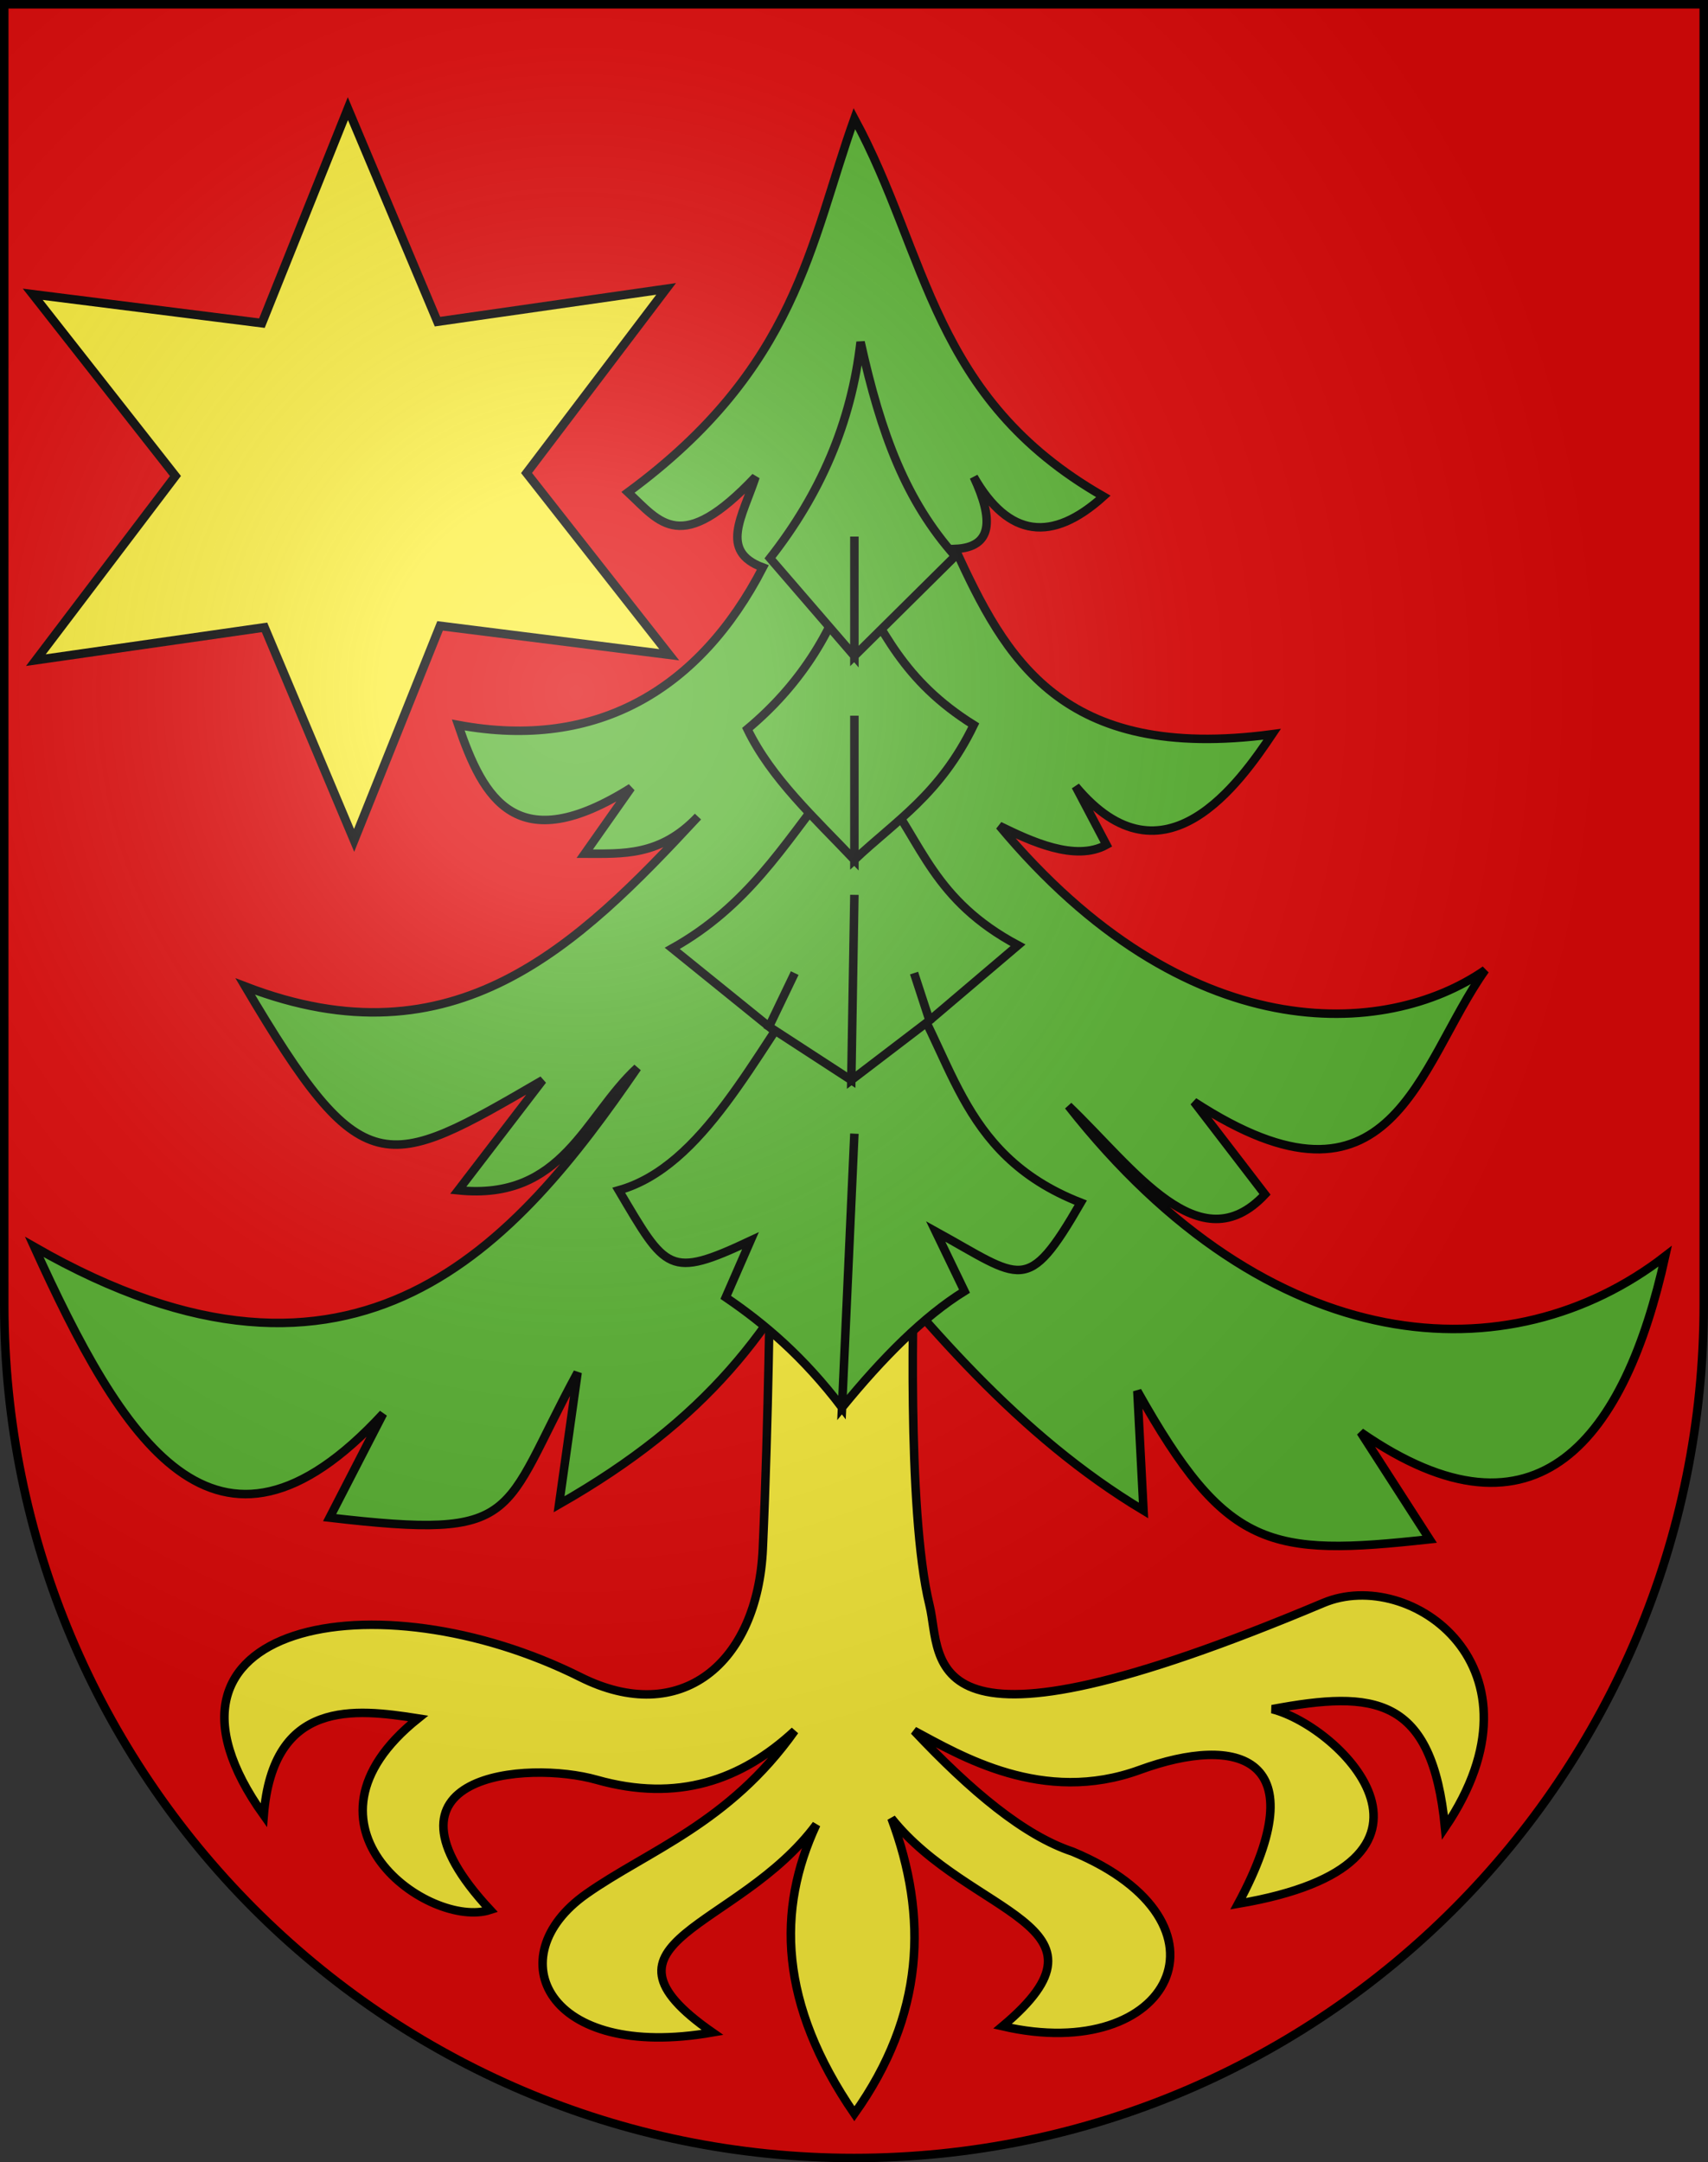
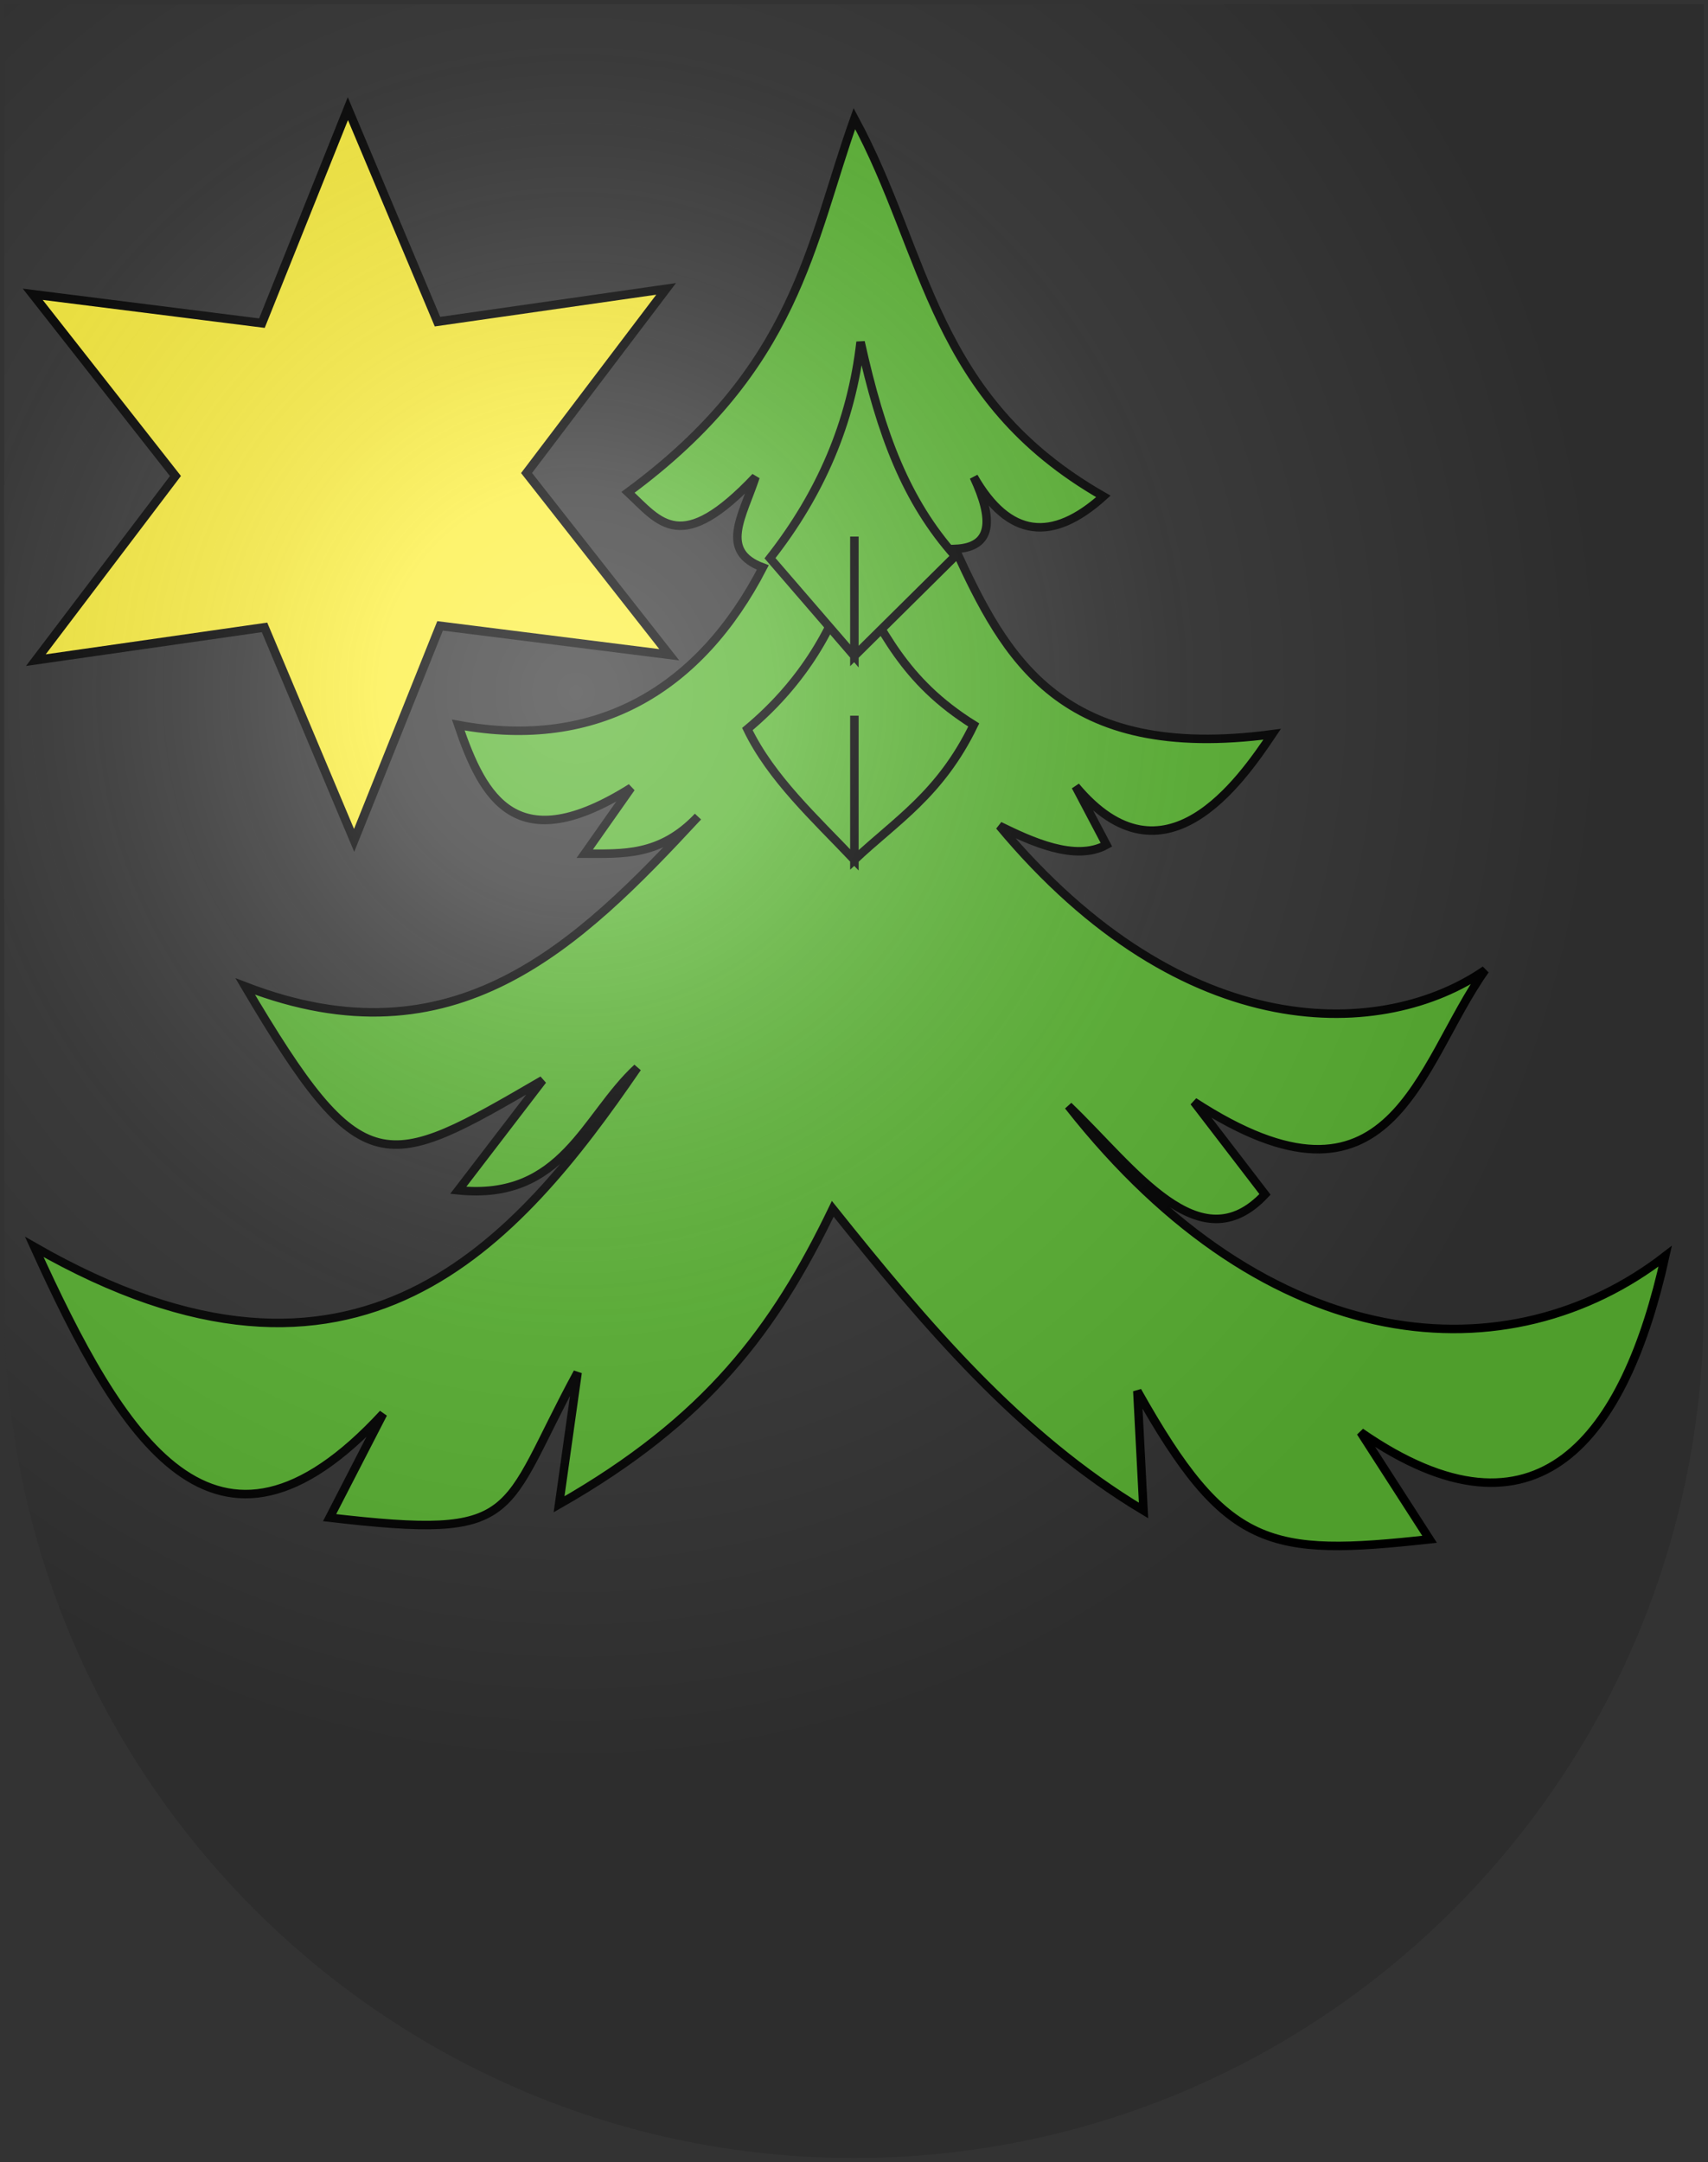
<svg xmlns="http://www.w3.org/2000/svg" xmlns:ns1="http://sodipodi.sourceforge.net/DTD/sodipodi-0.dtd" xmlns:ns2="http://www.inkscape.org/namespaces/inkscape" xmlns:xlink="http://www.w3.org/1999/xlink" height="763" width="603" version="1.0" id="svg20" ns1:version="0.32" ns2:version="0.44.1" ns1:docname="Trachselwald-coat of arms.svg" ns1:docbase="F:\Mis Documentos\Mis imágenes\Encyclopédie\Escudos de Suiza">
  <rect width="100%" height="100%" fill="#333333" stroke="none" />
  <defs id="defs29">
    <linearGradient id="linearGradient2893">
      <stop style="stop-color:#ffffff;stop-opacity:0.314;" offset="0" id="stop2895" />
      <stop id="stop2897" offset="0.19" style="stop-color:#ffffff;stop-opacity:0.251;" />
      <stop style="stop-color:#6b6b6b;stop-opacity:0.125;" offset="0.6" id="stop2901" />
      <stop style="stop-color:#000000;stop-opacity:0.125;" offset="1" id="stop2899" />
    </linearGradient>
    <linearGradient id="linearGradient2955">
      <stop style="stop-color:white;stop-opacity:0;" offset="0" id="stop2965" />
      <stop style="stop-color:black;stop-opacity:0.646;" offset="1" id="stop2959" />
    </linearGradient>
    <radialGradient ns2:collect="always" xlink:href="#linearGradient2893" id="radialGradient3236" gradientUnits="userSpaceOnUse" gradientTransform="matrix(1.215,1.531577e-24,1.464684e-23,1.267,-839.192,-490.489)" cx="858.042" cy="579.933" fx="858.042" fy="579.933" r="300" />
  </defs>
  <ns1:namedview ns2:window-height="682" ns2:window-width="1024" ns2:pageshadow="2" ns2:pageopacity="0.0" guidetolerance="10.0" gridtolerance="10.0" objecttolerance="10.0" borderopacity="1.0" bordercolor="#666666" pagecolor="#ffffff" id="base" ns2:zoom="0.34154592" ns2:cx="344.42773" ns2:cy="465.05836" ns2:window-x="-4" ns2:window-y="-4" ns2:current-layer="layer2" showgrid="true" />
  <desc id="desc22">Coat of Arms of Canton of Freiburg (Fribourg)</desc>
  <g ns2:groupmode="layer" id="layer1" ns2:label="Fond écu" ns1:insensitive="true">
-     <path id="path1899" d="M 1.5,1.5 L 1.5,460.368 C 1.5,626.678 135.815,761.5 301.5,761.5 C 467.185,761.5 601.5,626.678 601.5,460.368 L 601.5,1.5 L 1.5,1.5 z " style="fill:#e20909;fill-opacity:1" />
-   </g>
+     </g>
  <g ns2:groupmode="layer" id="layer2" ns2:label="Meubles" ns1:insensitive="true">
    <g id="g26194">
      <path ns1:nodetypes="ccccccccccccccccccccccccccccccccccc" id="path18199" d="M 301.636,41.855 C 285.946,85.813 281.473,129.77 221.718,173.728 C 233.055,184.311 240.344,196.182 266.742,168.275 C 262.139,182.291 253.759,194.505 269.311,200.251 C 247.311,242.847 211.046,265.002 161.779,255.827 C 170.669,281.957 182.441,303.368 222.809,277.988 L 206.45,301.239 C 219.77,301.24 233.09,302.24 246.41,288.153 C 204.023,333.877 160.307,376.461 86.573,348.091 C 128.038,418.242 135.599,413.72 191.574,381.158 L 161.779,420.026 C 198.778,423.82 206.334,393.965 224.99,376.795 C 182.872,438.102 126.346,505.491 12.107,440.006 C 42.765,507.425 75.987,563.05 135.256,498.854 L 116.367,535.541 C 185.01,543.52 176.387,535.05 203.92,484.327 L 197.376,530.829 C 249.565,501.071 273.468,469.149 294.002,426.569 C 326.48,467.167 359.808,506.701 403.715,533.01 L 401.534,490.87 C 432.917,546.791 448.001,549.393 504.704,543.175 L 480.362,505.397 C 543.046,548.842 573.87,506.842 587.894,443.277 C 533.455,485.392 448.435,480.981 377.192,390.232 C 400.327,412.381 423.462,446.174 446.596,421.466 L 421.514,388.791 C 491.668,434.499 500.569,375.717 524.333,342.289 C 489.255,366.608 418.686,370.435 352.851,291.424 C 363.899,296.835 379.573,304.191 390.621,298.108 L 379.748,277.482 C 410.863,314.789 437.966,275.693 449.127,259.099 C 374.49,269.04 354.924,232.171 337.233,193.708 C 350.503,193.151 350.828,183.347 343.777,168.275 C 356.08,189.749 371.418,191.499 389.538,175.168 C 328.768,140.413 327.806,90.192 301.636,41.855 z " style="fill:#5ab532;fill-opacity:1;fill-rule:evenodd;stroke:black;stroke-width:3;stroke-linecap:butt;stroke-linejoin:miter;stroke-miterlimit:4;stroke-dasharray:none;stroke-opacity:1" />
-       <path ns1:nodetypes="csscccscscccccccscccsscc" id="path22634" d="M 271.842,450.615 C 271.842,450.615 271.37,499.856 269.311,546.447 C 267.515,587.102 240.208,609.471 204.905,591.812 C 132.857,555.773 44.683,572.72 93.116,640.542 C 96.407,599.414 125.273,602.892 147.602,606.385 C 99.943,644.551 151.75,680.904 173.035,673.958 C 128.241,625.81 186.237,621.139 210.609,628.037 C 239.216,636.133 261.772,628.183 280.566,610.748 C 257.426,643.432 228.565,653.129 206.978,668.335 C 175.644,690.406 192.87,727.448 251.512,717.189 C 204.804,684.696 260.703,680.962 288.2,643.814 C 274.193,673.879 274.999,707.118 301.636,745.893 C 326.384,711.139 327.73,676.386 314.723,641.633 C 342.305,676.271 397.267,678.691 353.941,715.008 C 413.491,728.784 438.91,678.506 378.658,653.393 C 361.655,647.771 342.809,632.126 322.706,610.748 C 339.05,619.465 368.094,637.062 402.393,624.545 C 437.175,611.851 465.049,619.905 437.131,671.777 C 521.206,657.547 473.867,609.433 449.127,603.114 C 485.065,596.415 505.649,598.303 510.156,644.904 C 548.281,588.502 497.965,552.704 467.229,565.637 C 322.046,626.728 332.866,585.617 328.159,566.426 C 319.882,532.675 322.706,450.615 322.706,450.615 L 271.842,450.615 z " style="fill:#fcef3c;fill-opacity:1;fill-rule:evenodd;stroke:black;stroke-width:3;stroke-linecap:butt;stroke-linejoin:miter;stroke-miterlimit:4;stroke-dasharray:none;stroke-opacity:1" />
-       <path ns1:nodetypes="cccccccccccc" id="path21747" d="M 218.446,420.026 C 235.208,448.349 236.043,451.386 264.949,437.825 L 256.224,457.804 C 269.908,467.116 283.591,478.684 297.274,496.673 L 301.636,400.047 L 297.274,496.673 C 311.684,479.037 326.095,464.55 340.505,455.623 L 330.34,434.553 C 360.755,451.309 362.511,457.352 381.555,424.388 C 337.109,407.047 336.791,370.215 316.163,342.289 L 288.2,342.289 C 266.402,372.077 248.27,411.64 218.446,420.026 z " style="fill:#5ab532;fill-opacity:1;fill-rule:evenodd;stroke:black;stroke-width:3;stroke-linecap:butt;stroke-linejoin:miter;stroke-miterlimit:4;stroke-dasharray:none;stroke-opacity:1" />
-       <path ns1:nodetypes="cccccccccccccc" id="path20860" d="M 292.562,277.988 C 276.662,298.132 263.873,319.831 237.335,334.655 L 271.492,362.269 L 280.566,343.379 L 271.492,362.269 L 300.546,381.158 L 301.636,315.766 L 300.546,381.158 L 328.159,360.087 L 322.706,343.379 L 328.159,360.087 L 359.394,333.565 C 329.632,317.699 325.56,297.553 311.451,279.079 C 319.261,279.079 303.816,277.988 292.562,277.988 z " style="fill:#5ab532;fill-opacity:1;fill-rule:evenodd;stroke:black;stroke-width:3;stroke-linecap:butt;stroke-linejoin:miter;stroke-miterlimit:4;stroke-dasharray:none;stroke-opacity:1" />
      <path ns1:nodetypes="ccccccc" id="path19973" d="M 300.196,202.782 C 293.682,223.743 282.001,242.121 263.858,257.268 C 272.312,274.722 287.675,288.721 301.636,303.42 L 301.636,252.556 L 301.636,303.42 C 316.208,289.657 331.896,280.358 343.777,255.827 C 318.664,240.135 311.685,222.286 300.196,202.782 z " style="fill:#5ab532;fill-opacity:1;fill-rule:evenodd;stroke:black;stroke-width:3;stroke-linecap:butt;stroke-linejoin:miter;stroke-miterlimit:4;stroke-dasharray:none;stroke-opacity:1" />
      <path ns1:nodetypes="ccccccc" id="path19086" d="M 303.817,120.682 C 300.591,149.088 289.607,174.39 271.842,196.979 L 301.636,231.486 L 301.636,189.345 L 301.636,231.486 L 337.233,196.239 C 319.951,176.797 311.091,153.597 303.817,120.682 z " style="fill:#5ab532;fill-opacity:1;fill-rule:evenodd;stroke:black;stroke-width:3;stroke-linecap:butt;stroke-linejoin:miter;stroke-miterlimit:4;stroke-dasharray:none;stroke-opacity:1" />
    </g>
    <path ns1:type="star" style="opacity:1;fill:#fcef3c;fill-opacity:1;fill-rule:evenodd;stroke:black;stroke-width:3;stroke-miterlimit:4;stroke-dasharray:none;stroke-opacity:1" id="path25301" ns1:sides="6" ns1:cx="45.546875" ns1:cy="88.078125" ns1:r1="126.08526" ns1:r2="60.529209" ns1:arg1="0.51507282" ns1:arg2="1.0386716" ns2:flatsided="false" ns2:rounded="0" ns2:randomized="0" d="M 155.273,150.188 L 76.257,140.238 L 46.622,214.159 L 15.73,140.754 L -63.105,152.049 L -14.98,88.594 L -64.18,25.969 L 14.836,35.918 L 44.472,-38.003 L 75.363,35.402 L 154.198,24.107 L 106.074,87.562 L 155.273,150.188 z " transform="matrix(1.024,0,0,1.024,77.278,77.253)" />
  </g>
  <g ns2:groupmode="layer" id="layer3" ns2:label="Reflet final" style="display:inline" ns1:insensitive="true">
    <path style="fill:url(#radialGradient3236);fill-opacity:1" d="M 1.5,1.5 L 1.5,460.368 C 1.5,626.679 135.815,761.5 301.5,761.5 C 467.185,761.5 601.5,626.679 601.5,460.368 L 601.5,1.5 L 1.5,1.5 z " id="path2346" />
  </g>
  <g ns2:groupmode="layer" id="layer4" ns2:label="Contour final" style="display:inline" ns1:insensitive="true">
-     <path style="fill:none;fill-opacity:1;stroke:#000000;stroke-width:3;stroke-miterlimit:4;stroke-dasharray:none;stroke-opacity:1" d="M 1.5,1.5 L 1.5,460.368 C 1.5,626.679 135.815,761.5 301.5,761.5 C 467.185,761.5 601.5,626.679 601.5,460.368 L 601.5,1.5 L 1.5,1.5 z " id="path3239" />
-   </g>
+     </g>
</svg>